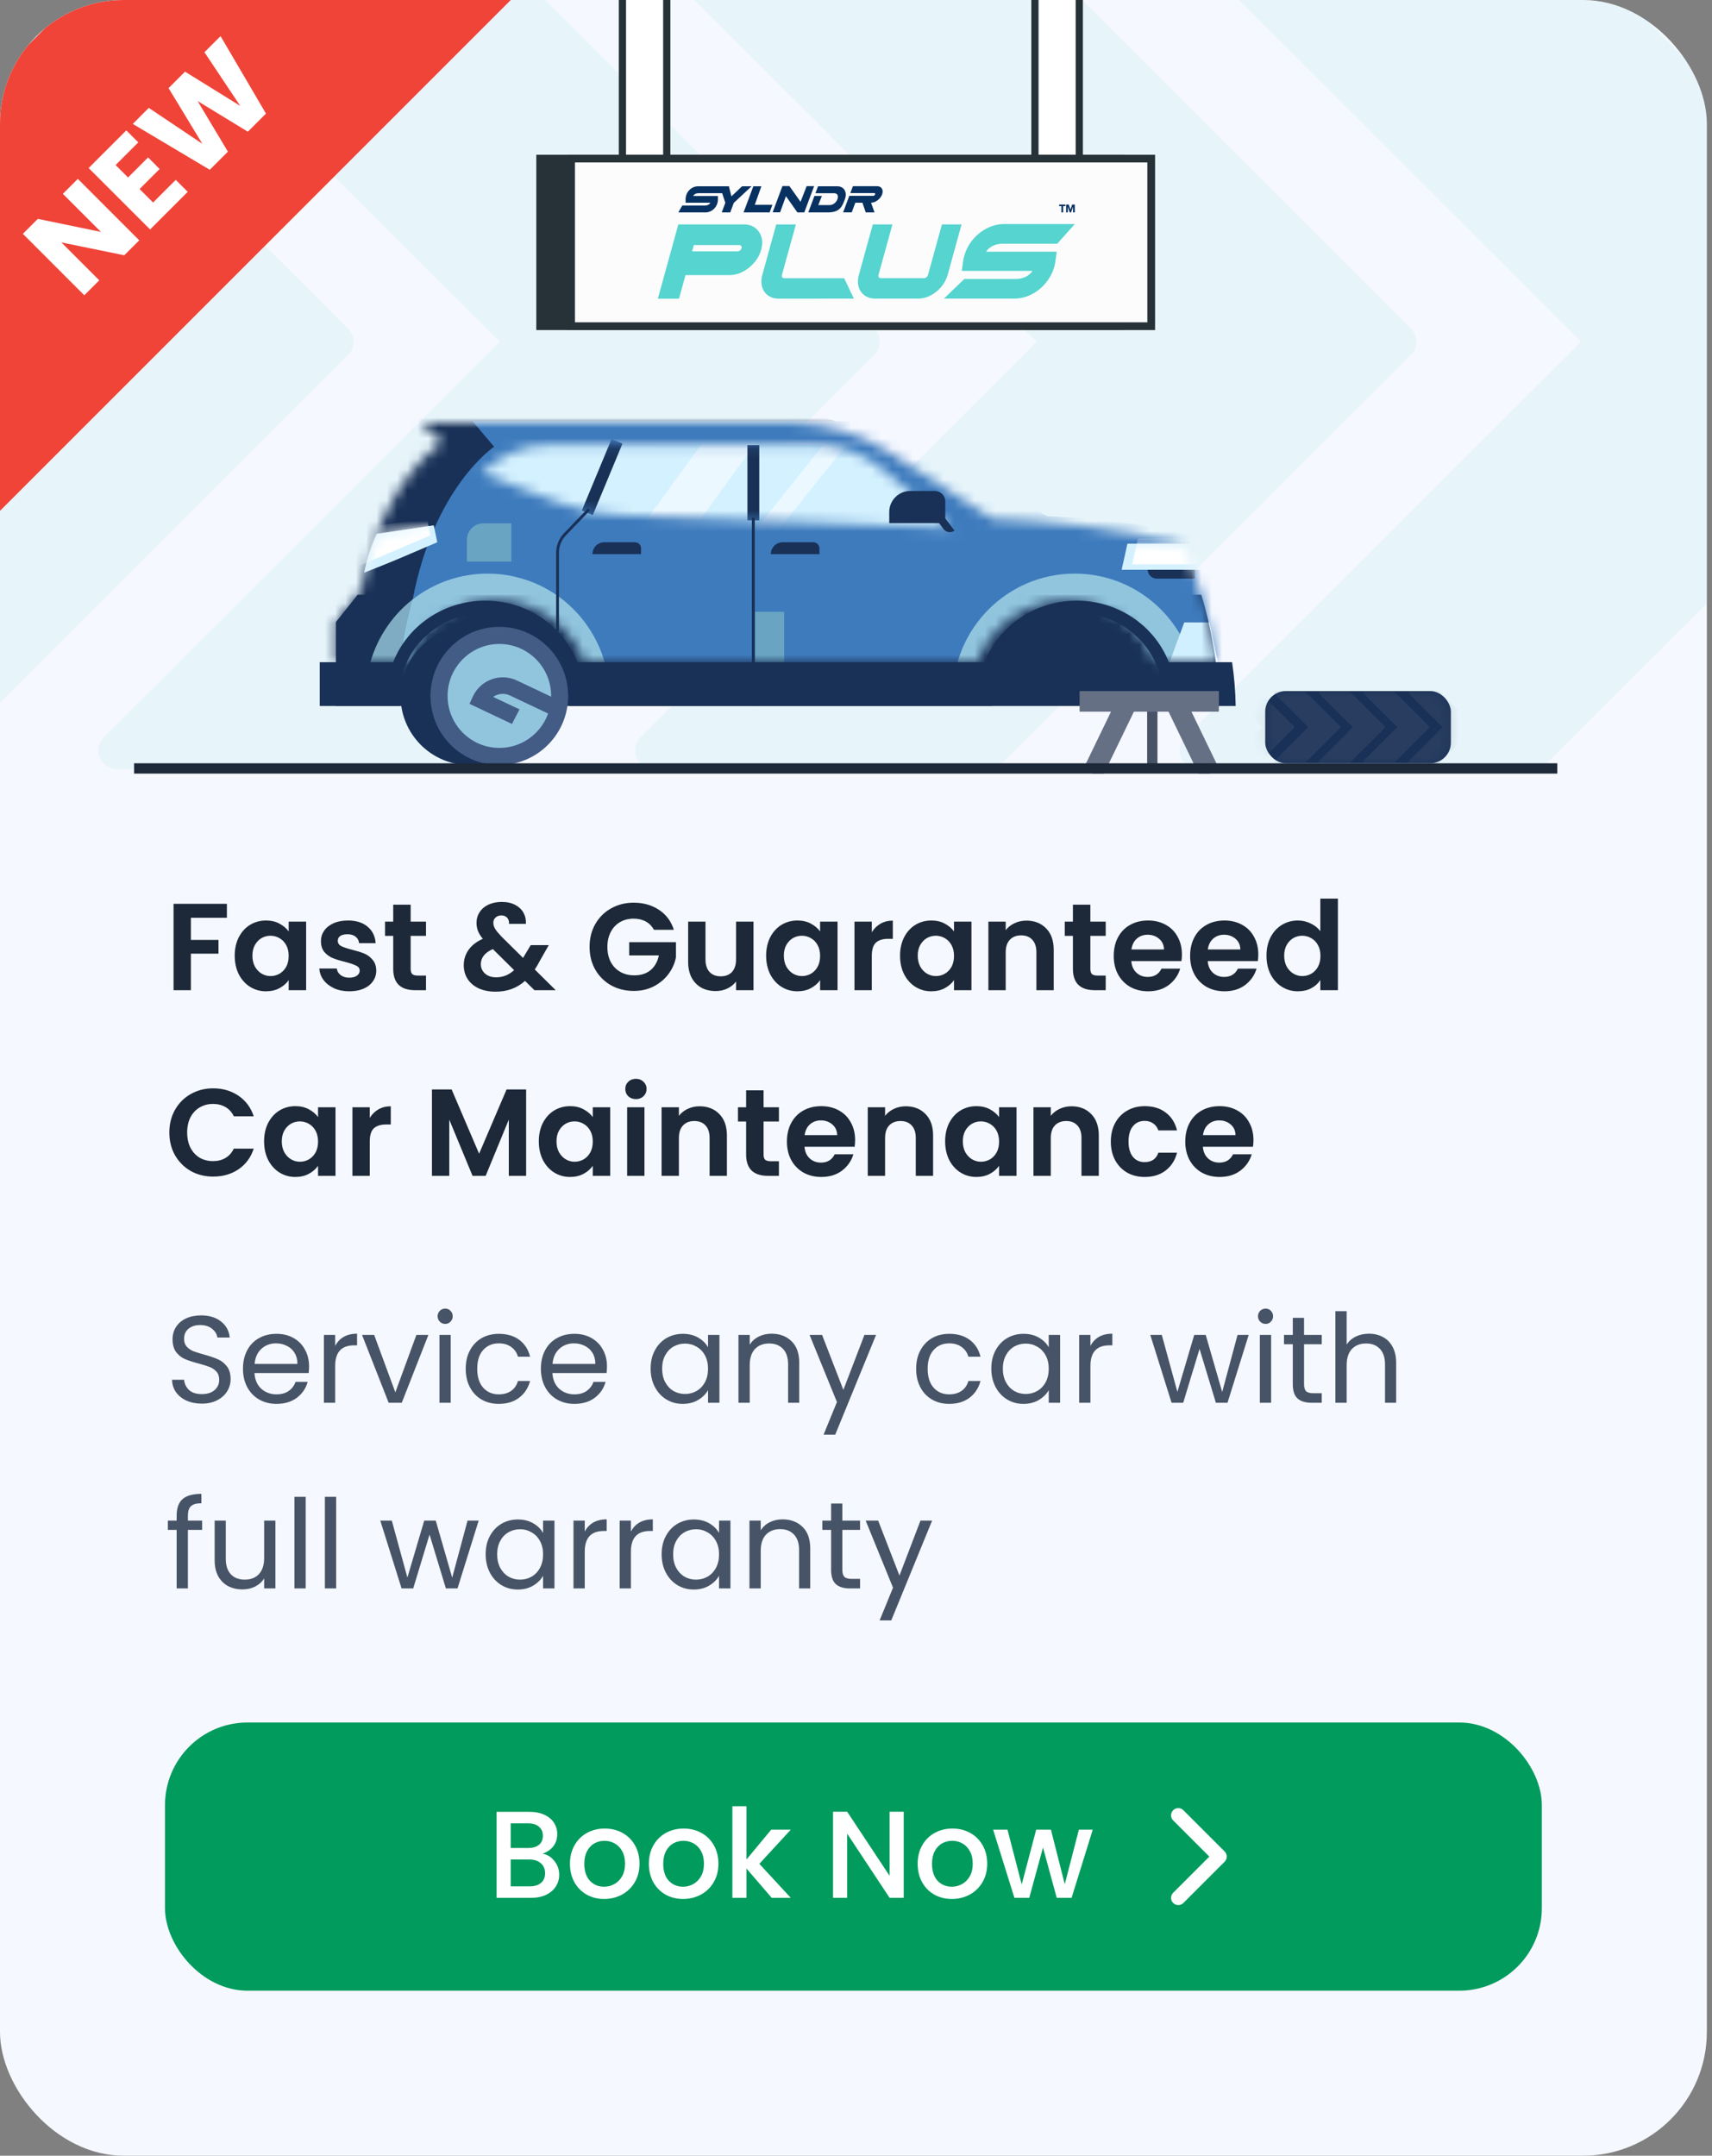
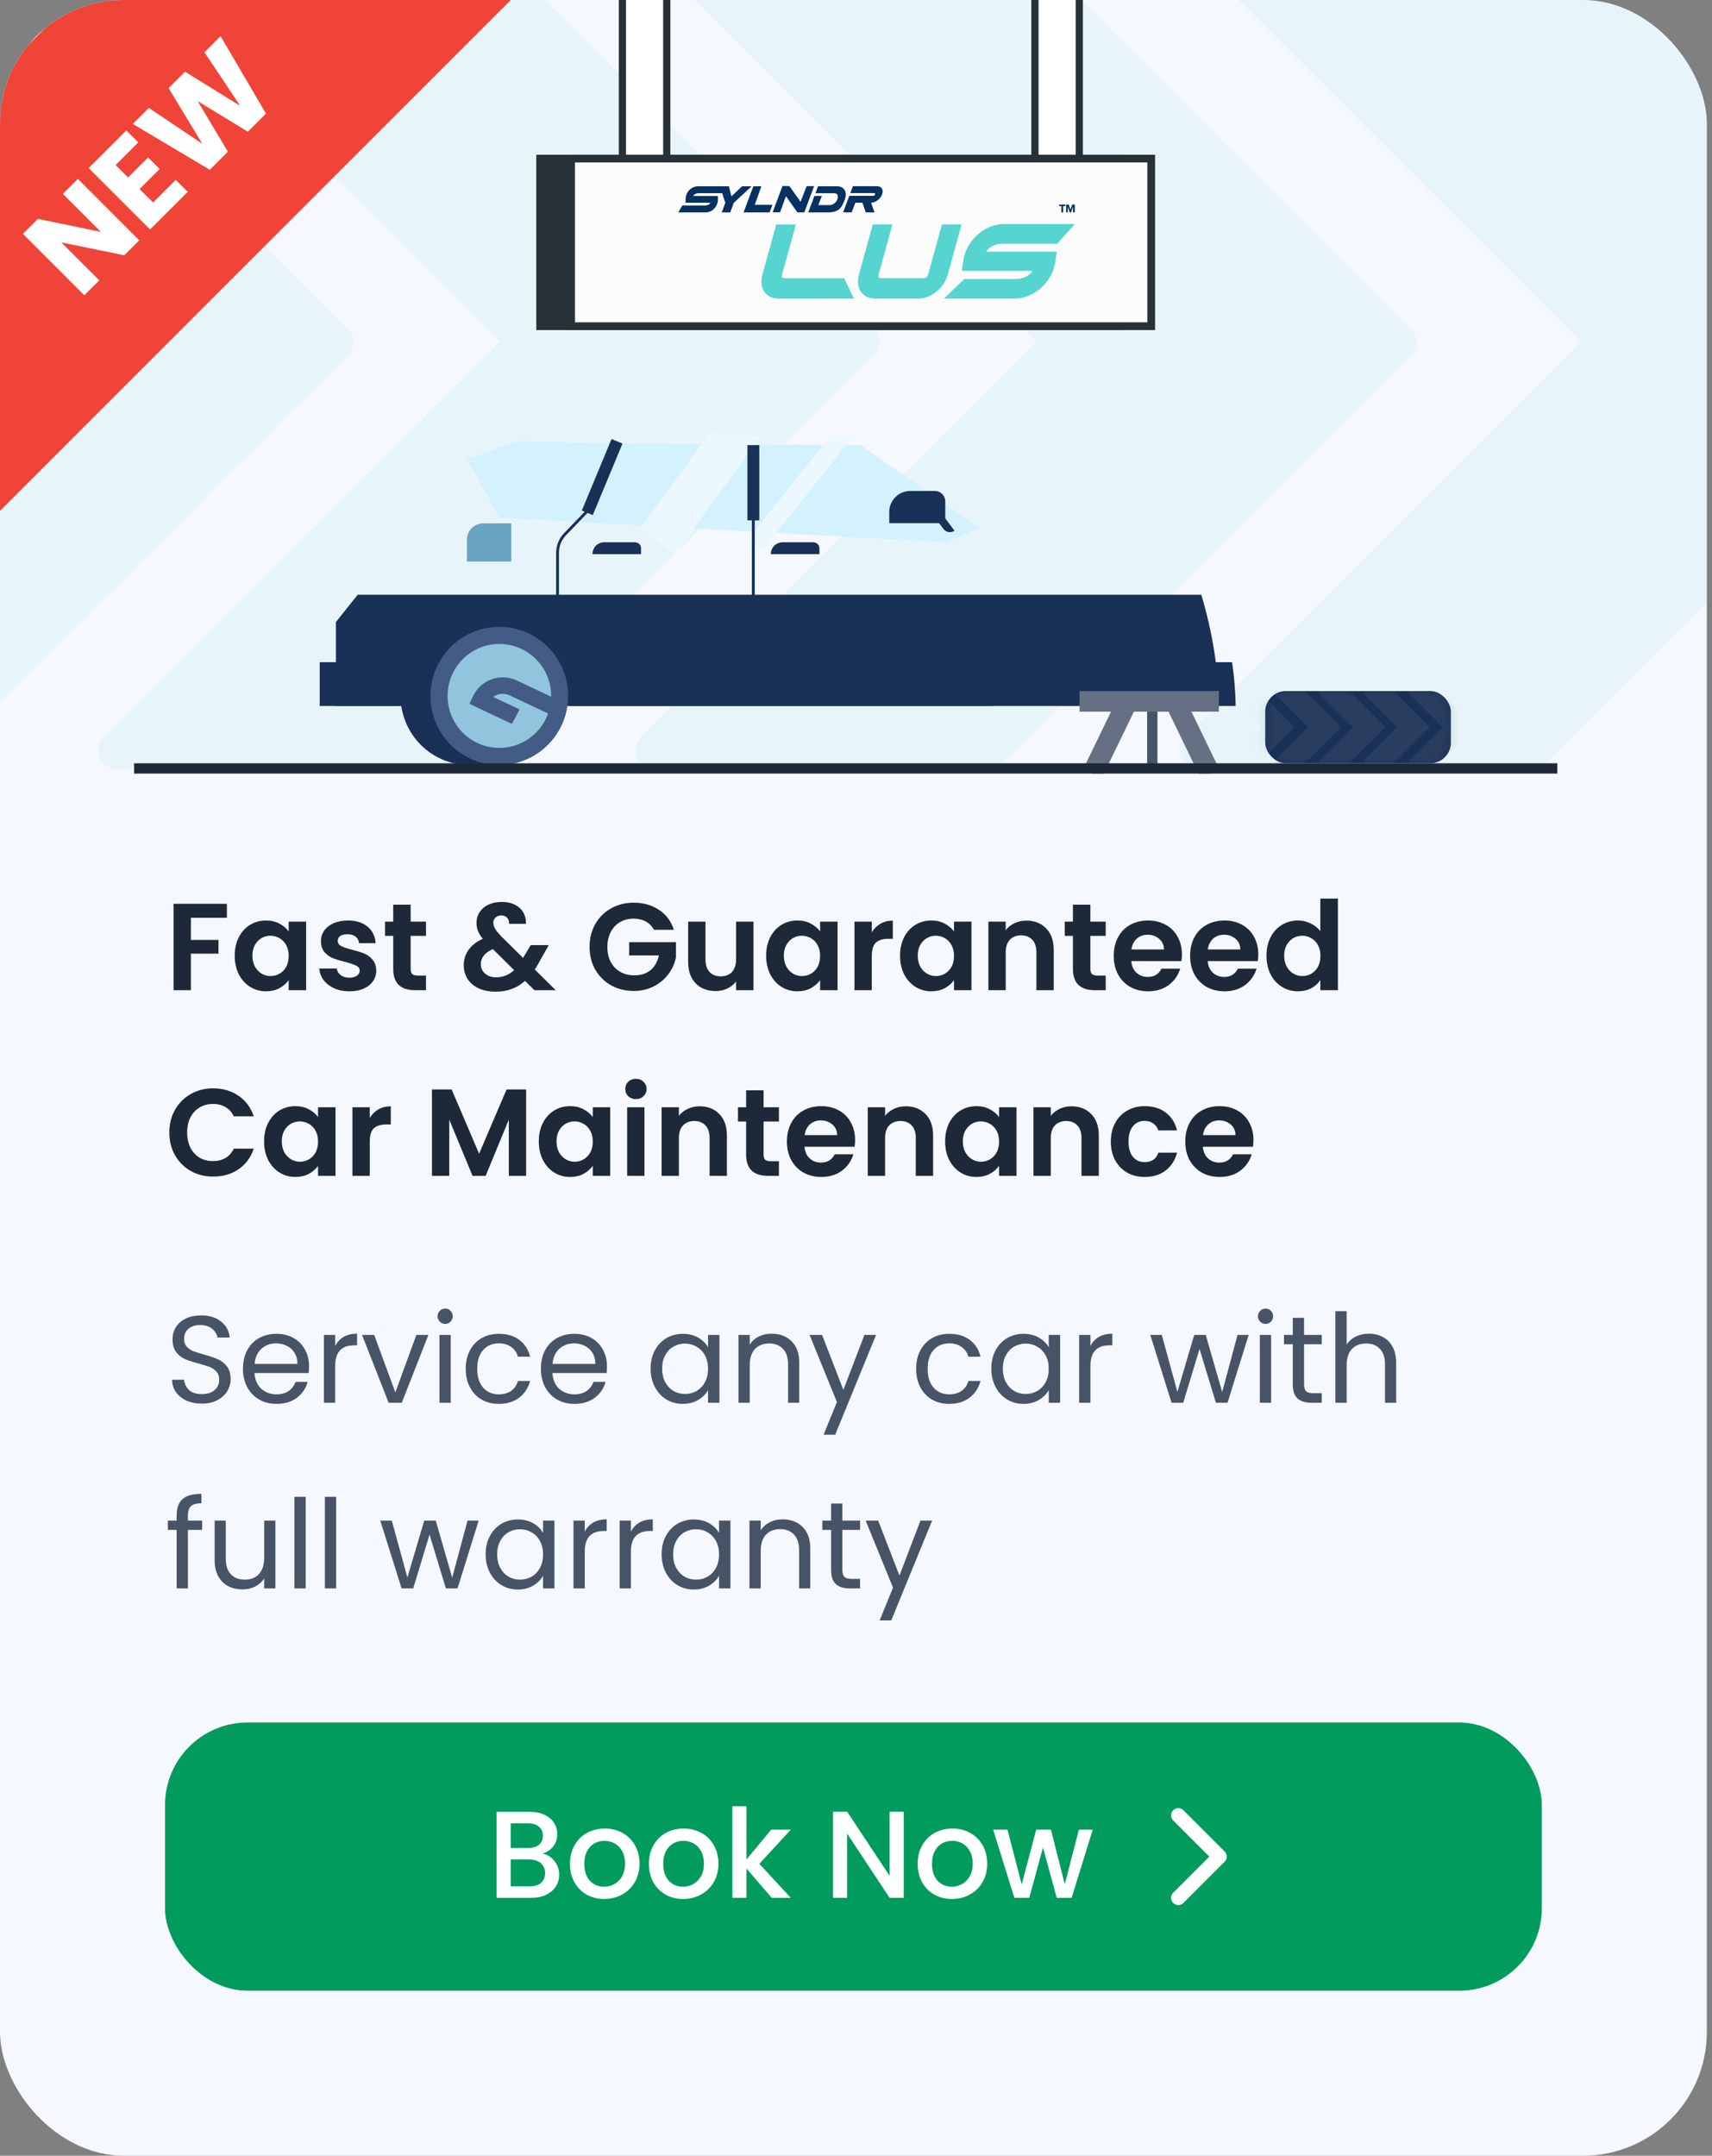
<svg xmlns="http://www.w3.org/2000/svg" width="166" height="209" viewBox="0 0 166 209" fill="none">
  <rect x="0" y="0" width="166" height="209" fill="#808080" stroke="none" />
  <g clip-path="url(#clip0_13018_38375)">
    <rect width="165.5" height="209" rx="12" fill="#F5F8FF" />
    <g opacity="0.09">
      <path d="M9.671 73.46C9.39 72.786 9.548 72.011 10.061 71.496L48.468 33.135L10.064 -5.225C9.548 -5.74 9.393 -6.522 9.671 -7.189C9.949 -7.863 10.609 -8.302 11.338 -8.302L43.804 -8.302C44.283 -8.302 44.742 -8.111 45.081 -7.776L84.761 31.86C85.111 32.213 85.288 32.674 85.288 33.135C85.288 33.597 85.111 34.058 84.761 34.411L45.081 74.047C44.742 74.382 44.283 74.573 43.804 74.573L11.338 74.573C10.609 74.573 9.949 74.133 9.671 73.46Z" fill="#56D4CF" />
      <path d="M61.718 73.461C61.437 72.787 61.595 72.013 62.108 71.497L100.515 33.137L62.111 -5.224C61.595 -5.739 61.44 -6.521 61.718 -7.187C61.996 -7.861 62.656 -8.301 63.385 -8.301L95.85 -8.301C96.33 -8.301 96.788 -8.11 97.127 -7.775L136.808 31.861C137.158 32.214 137.335 32.676 137.335 33.137C137.335 33.598 137.158 34.059 136.808 34.412L97.127 74.049C96.788 74.384 96.33 74.575 95.85 74.575L63.385 74.575C62.656 74.575 61.996 74.135 61.718 73.461Z" fill="#56D4CF" />
      <path d="M114.509 73.462C114.228 72.788 114.386 72.014 114.899 71.498L153.306 33.138L114.902 -5.223C114.386 -5.738 114.231 -6.52 114.509 -7.186C114.787 -7.86 115.447 -8.3 116.176 -8.3L148.642 -8.3C149.121 -8.3 149.579 -8.109 149.919 -7.774L189.599 31.862C189.949 32.215 190.126 32.677 190.126 33.138C190.126 33.599 189.949 34.06 189.599 34.413L149.919 74.049C149.579 74.385 149.121 74.576 148.642 74.576L116.176 74.576C115.447 74.576 114.787 74.136 114.509 73.462Z" fill="#56D4CF" />
      <path d="M-41.335 73.461C-41.616 72.787 -41.457 72.013 -40.945 71.497L-2.538 33.137L-40.942 -5.224C-41.457 -5.739 -41.612 -6.521 -41.335 -7.187C-41.057 -7.861 -40.397 -8.301 -39.668 -8.301L-7.202 -8.301C-6.722 -8.301 -6.264 -8.11 -5.925 -7.775L33.755 31.861C34.105 32.214 34.282 32.676 34.282 33.137C34.282 33.598 34.105 34.059 33.755 34.412L-5.925 74.049C-6.264 74.384 -6.722 74.575 -7.202 74.575L-39.668 74.575C-40.397 74.575 -41.057 74.135 -41.335 73.461Z" fill="#56D4CF" />
    </g>
    <g clip-path="url(#clip1_13018_38375)">
      <path d="M83.421 43.152L94.99 51.187L91.649 52.573L48.416 50.19L45.274 44.521L50.244 42.753L60.109 43.002L83.421 43.152Z" fill="#D4F1FF" />
      <path d="M73.836 53.445L72.472 52.341L80.609 42.148L82.635 42.422L73.836 53.445Z" fill="#EBF8FF" />
      <path d="M65.45 53.744L62.06 51.262L68.816 41.957L73.736 42.331L65.45 53.744Z" fill="#EBF8FF" />
      <path d="M72.472 43.154H73.621V50.45H72.472V43.154Z" fill="#193157" />
      <path d="M59.297 42.564L60.357 43.008L57.477 49.941L56.416 49.497L59.297 42.564Z" fill="#193157" />
      <path d="M34.677 57.67L32.569 60.309V68.444H118.232C118.125 64.792 117.538 61.164 116.479 57.662H34.677V57.67Z" fill="#193157" />
      <mask id="mask0_13018_38375" style="mask-type:luminance" maskUnits="userSpaceOnUse" x="32" y="41" width="86" height="24">
-         <path d="M117.653 62.59C117.165 59.734 116.255 56.19 114.593 52.812C114.593 52.812 108.846 50.836 96.218 50.288L86.262 43.855C83.384 41.996 80.026 41 76.603 41H40.813L42.897 42.892C42.897 42.892 37.042 46.379 34.966 57.319L32.584 60.299V64.192H39.448C41.251 59.41 46.568 57.012 51.331 58.821C53.804 59.759 55.747 61.718 56.682 64.192H94.754C96.574 59.41 101.899 57.02 106.663 58.838C108.895 59.693 110.715 61.386 111.724 63.561C111.897 63.943 112.278 64.192 112.699 64.192H117.893C117.826 63.694 117.744 63.154 117.644 62.59H117.653ZM60.006 49.931C58.005 49.857 56.037 49.45 54.16 48.736L46.709 45.897C48.396 44.146 50.719 43.15 53.142 43.15H79.092C81.49 43.15 83.806 43.996 85.633 45.549L92.257 51.185L59.998 49.931H60.006Z" fill="white" />
-       </mask>
+         </mask>
      <g mask="url(#mask0_13018_38375)">
        <path d="M117.629 63.763C117.117 60.567 116.166 56.616 114.429 52.848C114.429 52.848 108.417 50.632 95.211 50.026L84.808 42.837C81.839 40.771 78.316 39.667 74.711 39.65H37.275L39.45 41.758C39.45 41.758 33.33 45.651 31.155 57.87L28.666 61.206V65.548H35.844C37.225 61.646 40.74 58.874 44.866 58.874C48.993 58.874 52.499 61.646 53.888 65.548H93.698C95.079 61.646 98.593 58.874 102.72 58.874C106.846 58.874 110.352 61.646 111.742 65.548H117.902C117.836 64.983 117.745 64.385 117.646 63.763H117.629Z" fill="#193157" />
        <path d="M51.285 71.89C55.221 71.89 59.703 64.196 61.688 64.611L98.346 70.936C99.661 67.441 104.846 75.451 108.782 75.451C112.719 75.451 115.712 68.72 117.027 72.206L123.18 66.512C123.114 66.014 122.766 63.573 122.667 63.017C122.179 60.162 121.269 56.618 119.607 53.239C119.607 53.239 114.174 50.591 101.547 50.044L91.284 44.283C88.406 42.424 85.049 40.847 81.626 40.847H45.827L47.911 43.312C47.911 43.312 42.097 47.18 40.013 58.128L37.599 60.718V64.603L43.346 70.82C44.661 67.334 47.357 71.882 51.293 71.882L51.285 71.89Z" fill="#3E7BBD" />
        <path d="M112.19 56.101H115.861V55.196H111.272C111.272 55.694 111.677 56.101 112.173 56.101H112.19Z" fill="#193157" />
        <path d="M116.713 52.708H109.32L108.758 55.24H116.713" fill="#D4F1FF" />
        <mask id="mask1_13018_38375" style="mask-type:luminance" maskUnits="userSpaceOnUse" x="108" y="52" width="9" height="4">
          <path d="M116.713 52.708H109.32L108.758 55.24H116.713" fill="white" />
        </mask>
        <g mask="url(#mask1_13018_38375)">
          <path d="M117.73 52.2H110.338L109.775 54.732H117.73" fill="white" />
        </g>
        <path d="M73.215 59.313H76.035V64.194H73.215V59.313Z" fill="#69A4C2" />
        <path d="M104.21 79.335C97.684 79.335 92.393 74.025 92.393 67.474C92.393 60.923 97.684 55.612 104.21 55.612C110.737 55.612 116.027 60.923 116.027 67.474C116.027 74.025 110.737 79.335 104.21 79.335Z" fill="#91C5DE" />
        <path d="M117.269 60.343H114.829L113.167 64.85H118.236L117.269 60.343Z" fill="#D1F0FF" />
        <path d="M36.535 51.752L42.059 50.93L42.398 52.574L35.287 55.612C35.427 54.898 35.609 54.201 35.841 53.512C36.039 52.914 36.271 52.325 36.535 51.744V51.752Z" fill="#D4F1FF" />
        <mask id="mask2_13018_38375" style="mask-type:luminance" maskUnits="userSpaceOnUse" x="35" y="50" width="8" height="6">
          <path d="M36.535 51.752L42.059 50.93L42.398 52.574L35.287 55.612C35.427 54.898 35.609 54.201 35.841 53.512C36.039 52.914 36.271 52.325 36.535 51.744V51.752Z" fill="white" />
        </mask>
        <g mask="url(#mask2_13018_38375)">
          <path d="M35.879 51.08L41.403 50.258L41.742 51.902L34.63 54.94C34.771 54.226 34.961 53.529 35.184 52.84C35.383 52.242 35.614 51.653 35.879 51.08Z" fill="white" />
        </g>
        <path d="M39.351 53.927L34.108 55.994L34.439 56.84L38.855 55.105C39.318 54.923 39.55 54.4 39.368 53.935L39.351 53.927Z" fill="#193157" />
        <path d="M47.276 55.612C44.621 55.612 42.049 56.509 39.965 58.152C39.684 59.181 38.923 62.178 38.841 64.195L36.269 65.116L35.773 64.784C34.301 71.159 38.254 77.534 44.604 79.011C50.955 80.489 57.306 76.521 58.778 70.146C60.25 63.772 56.297 57.397 49.947 55.919C49.07 55.712 48.177 55.612 47.276 55.612Z" fill="#91C5DE" />
        <path d="M38.838 64.194C38.921 62.177 39.682 59.18 39.963 58.151C37.854 59.819 36.374 62.16 35.762 64.783L36.258 65.115L38.83 64.194H38.838Z" fill="#7FACC2" />
      </g>
      <path d="M52.193 67.474C52.193 63.772 49.208 60.767 45.52 60.767C41.832 60.767 38.838 63.763 38.838 67.465C38.838 71.167 41.823 74.172 45.512 74.172C47.166 74.172 47.562 74.164 49.109 74.122C50.994 74.073 52.185 69.516 52.185 67.474H52.193Z" fill="#193157" />
      <path d="M48.414 74.171C44.729 74.171 41.741 71.172 41.741 67.473C41.741 63.773 44.729 60.774 48.414 60.774C52.1 60.774 55.088 63.773 55.088 67.473C55.088 71.172 52.1 74.171 48.414 74.171Z" fill="#435C85" />
      <path d="M48.42 72.511C45.648 72.511 43.4 70.255 43.4 67.472C43.4 64.69 45.648 62.434 48.42 62.434C51.192 62.434 53.44 64.69 53.44 67.472C53.44 70.255 51.192 72.511 48.42 72.511Z" fill="#91C5DE" />
      <path d="M53.667 69.424L49.434 67.424C48.904 67.174 48.292 67.233 47.813 67.565L50.376 68.776L49.64 70.188L45.522 68.237L45.861 67.507C46.614 65.904 48.516 65.224 50.112 65.971L53.924 67.772" fill="#435C85" />
      <path d="M61.579 52.573H58.594C57.957 52.573 57.445 53.087 57.445 53.727H62.158V53.154C62.158 52.838 61.902 52.581 61.588 52.581L61.579 52.573Z" fill="#193157" />
      <path d="M78.874 52.573H75.889C75.252 52.573 74.74 53.087 74.74 53.727H79.453V53.154C79.453 52.838 79.197 52.581 78.882 52.581L78.874 52.573Z" fill="#193157" />
      <path d="M90.639 47.602H88.249C87.133 47.602 86.223 48.515 86.223 49.635V50.715H91.656V48.614C91.656 48.05 91.201 47.602 90.647 47.602H90.639Z" fill="#193157" />
      <path d="M45.272 54.442H49.58V50.74H46.859C45.983 50.74 45.272 51.454 45.272 52.334V54.442Z" fill="#69A4C2" />
      <path d="M72.902 50.192H73.184V68.444H72.902V50.192Z" fill="#193157" />
      <path d="M53.916 61.197H54.197V53.594C54.197 52.979 54.42 52.398 54.834 51.942L57.207 49.477L57.009 49.286L54.635 51.751C54.18 52.257 53.924 52.913 53.924 53.594V61.197H53.916Z" fill="#193157" />
      <path d="M92.55 51.445L91.351 49.859L90.748 50.316L91.492 51.295C91.748 51.627 92.219 51.694 92.559 51.445H92.55Z" fill="#193157" />
      <path d="M38.782 68.443C38.74 68.12 38.724 67.796 38.724 67.472C38.724 63.048 42.428 59.454 47.002 59.454C51.575 59.454 55.279 63.04 55.279 67.472C55.279 67.796 55.263 68.12 55.221 68.443H96.238C96.197 68.12 96.18 67.796 96.18 67.472C96.18 63.048 99.885 59.454 104.458 59.454C109.031 59.454 112.736 63.04 112.736 67.472C112.736 67.796 112.711 68.12 112.678 68.443H119.814C119.79 67.024 119.674 65.605 119.467 64.202H113.331C111.967 60.707 108.477 58.234 104.4 58.234C100.323 58.234 96.825 60.715 95.461 64.202H55.982C54.618 60.707 51.128 58.234 47.051 58.234C42.974 58.234 39.485 60.715 38.12 64.202H31V68.443H38.79H38.782Z" fill="#193157" />
      <path d="M111.73 68V74.5" stroke="#475467" />
      <path d="M118.183 68H104.68" stroke="#667085" stroke-width="2" />
      <path d="M109.32 68L105.932 75" stroke="#667085" stroke-width="2" />
      <path d="M117.32 75L113.932 68" stroke="#667085" stroke-width="2" />
      <path d="M13 74H151V75H13V74Z" fill="#1D2939" />
      <rect x="122.68" y="67" width="18" height="7" rx="2" fill="#193157" />
      <mask id="mask3_13018_38375" style="mask-type:alpha" maskUnits="userSpaceOnUse" x="122" y="67" width="19" height="7">
        <rect x="122.68" y="67" width="18" height="7" rx="2" fill="#193157" />
      </mask>
      <g mask="url(#mask3_13018_38375)">
        <path d="M119.101 73.905C119.078 73.849 119.091 73.783 119.134 73.74L122.378 70.5L119.135 67.26C119.091 67.216 119.078 67.15 119.101 67.094C119.125 67.037 119.181 67 119.242 67L121.984 67C122.025 67 122.064 67.016 122.092 67.044L125.444 70.392C125.473 70.422 125.488 70.461 125.488 70.5C125.488 70.539 125.473 70.578 125.444 70.607L122.092 73.955C122.064 73.983 122.025 73.999 121.984 73.999L119.242 73.999C119.181 73.999 119.125 73.962 119.101 73.905Z" fill="#667085" fill-opacity="0.2" />
        <path d="M123.56 73.906C123.537 73.849 123.55 73.784 123.593 73.74L126.837 70.5L123.594 67.26C123.55 67.217 123.537 67.151 123.56 67.094C123.584 67.037 123.64 67 123.701 67L126.443 67C126.484 67 126.523 67.016 126.551 67.045L129.903 70.392C129.932 70.422 129.947 70.461 129.947 70.5C129.947 70.539 129.932 70.578 129.903 70.608L126.551 73.956C126.523 73.984 126.484 74 126.443 74L123.701 74C123.64 74 123.584 73.963 123.56 73.906Z" fill="#667085" fill-opacity="0.2" />
        <path d="M132.199 73.905C132.175 73.849 132.189 73.783 132.232 73.74L135.476 70.5L132.232 67.26C132.189 67.216 132.176 67.15 132.199 67.094C132.223 67.037 132.278 67 132.34 67L135.082 67C135.123 67 135.161 67.016 135.19 67.044L138.541 70.392C138.571 70.422 138.586 70.461 138.586 70.5C138.586 70.539 138.571 70.578 138.541 70.607L135.19 73.955C135.161 73.983 135.123 73.999 135.082 73.999L132.34 73.999C132.278 73.999 132.223 73.962 132.199 73.905Z" fill="#667085" fill-opacity="0.2" />
        <path d="M136.596 73.906C136.572 73.849 136.585 73.784 136.629 73.74L139.872 70.5L136.629 67.26C136.585 67.217 136.572 67.151 136.596 67.094C136.619 67.037 136.675 67 136.736 67L139.478 67C139.519 67 139.558 67.016 139.586 67.045L142.938 70.392C142.967 70.422 142.982 70.461 142.982 70.5C142.982 70.539 142.967 70.578 142.938 70.608L139.586 73.956C139.558 73.984 139.519 74 139.478 74L136.736 74C136.675 74 136.619 73.963 136.596 73.906Z" fill="#667085" fill-opacity="0.2" />
        <path d="M127.893 73.906C127.869 73.849 127.882 73.784 127.925 73.74L131.169 70.5L127.926 67.26C127.882 67.217 127.869 67.151 127.893 67.094C127.916 67.037 127.972 67 128.033 67L130.775 67C130.816 67 130.855 67.016 130.883 67.045L134.235 70.392C134.264 70.422 134.279 70.461 134.279 70.5C134.279 70.539 134.264 70.578 134.235 70.608L130.883 73.956C130.855 73.984 130.816 74 130.775 74L128.033 74C127.972 74 127.916 73.963 127.893 73.906Z" fill="#667085" fill-opacity="0.2" />
      </g>
      <rect x="100.35" y="-2.65" width="4.3" height="21.3" fill="white" stroke="#263238" stroke-width="0.7" />
      <rect x="60.35" y="-2.65" width="4.3" height="21.3" fill="white" stroke="#263238" stroke-width="0.7" />
      <rect x="52.375" y="15.375" width="56.25" height="16.25" fill="#263238" stroke="#263238" stroke-width="0.75" />
      <rect x="55.375" y="15.375" width="56.25" height="16.25" fill="#FCFCFD" stroke="#263238" stroke-width="0.75" />
      <g clip-path="url(#clip2_13018_38375)">
        <path d="M71.953 18.06L70.921 19.038L70.676 18.06H69.805L70.023 18.728L70.329 19.665L69.981 20.594H70.805L71.153 19.665L72.877 18.06H71.953Z" fill="#063161" />
        <path d="M73.184 19.86L73.825 18.06H73.046L72.098 20.594H74.626L74.891 19.86H73.184Z" fill="#063161" />
        <mask id="mask4_13018_38375" style="mask-type:luminance" maskUnits="userSpaceOnUse" x="62" y="15" width="44" height="17">
          <path d="M62 15H106V32H62V15Z" fill="white" />
        </mask>
        <g mask="url(#mask4_13018_38375)">
          <path d="M81.175 18.06H79.32L79.068 18.733H80.881C81.206 18.733 81.321 18.988 81.194 19.327C81.067 19.666 80.754 19.884 80.429 19.884H79.341L79.693 19.001H78.968L78.502 20.245H78.503L78.373 20.593H80.226C81.436 20.607 81.656 20.027 81.918 19.327C82.179 18.627 81.847 18.06 81.175 18.06Z" fill="#063161" />
        </g>
        <mask id="mask5_13018_38375" style="mask-type:luminance" maskUnits="userSpaceOnUse" x="62" y="15" width="44" height="17">
          <path d="M62 15H106V32H62V15Z" fill="white" />
        </mask>
        <g mask="url(#mask5_13018_38375)">
          <path d="M85.057 18.054H82.7L82.451 18.72H84.77C84.842 18.72 84.876 18.78 84.849 18.854C84.821 18.928 84.741 18.988 84.67 18.988H82.35L81.752 20.587H82.585L82.935 19.654H83.623L83.944 20.594H84.795L84.458 19.654C84.883 19.654 85.362 19.296 85.528 18.854C85.692 18.412 85.483 18.054 85.057 18.054Z" fill="#063161" />
        </g>
        <mask id="mask6_13018_38375" style="mask-type:luminance" maskUnits="userSpaceOnUse" x="62" y="15" width="44" height="17">
          <path d="M62 15H106V32H62V15Z" fill="white" />
        </mask>
        <g mask="url(#mask6_13018_38375)">
          <path d="M78.214 18.047L77.624 19.566L76.539 18.039H75.869L74.916 20.586H75.64L76.206 19.017L77.316 20.594H77.985L78.939 18.047H78.214Z" fill="#063161" />
        </g>
        <mask id="mask7_13018_38375" style="mask-type:luminance" maskUnits="userSpaceOnUse" x="62" y="15" width="44" height="17">
          <path d="M62 15H106V32H62V15Z" fill="white" />
        </mask>
        <g mask="url(#mask7_13018_38375)">
          <path d="M67.746 18.729H70.432V18.06H67.696C67.024 18.06 66.477 18.628 66.477 19.327V19.653H68.879C68.774 19.847 68.574 19.927 68.345 19.927H66.155L65.773 20.594H68.395C69.067 20.594 69.613 20.026 69.613 19.327V19.002H67.211C67.317 18.808 67.517 18.729 67.746 18.729Z" fill="#063161" />
        </g>
        <mask id="mask8_13018_38375" style="mask-type:luminance" maskUnits="userSpaceOnUse" x="62" y="15" width="44" height="17">
          <path d="M62 15H106V32H62V15Z" fill="white" />
        </mask>
        <g mask="url(#mask8_13018_38375)">
          <path d="M102.703 19.83V19.988H102.911V20.594H103.088V19.988H103.295V19.83H102.703Z" fill="#063161" />
        </g>
        <mask id="mask9_13018_38375" style="mask-type:luminance" maskUnits="userSpaceOnUse" x="62" y="15" width="44" height="17">
          <path d="M62 15H106V32H62V15Z" fill="white" />
        </mask>
        <g mask="url(#mask9_13018_38375)">
          <path d="M103.959 19.83L103.798 20.32H103.794L103.627 19.83H103.375V20.594H103.541L103.537 20.054H103.541L103.727 20.594H103.85L104.042 20.054H104.044L104.041 20.594H104.215V19.83H103.959Z" fill="#063161" />
        </g>
        <mask id="mask10_13018_38375" style="mask-type:luminance" maskUnits="userSpaceOnUse" x="62" y="15" width="44" height="17">
          <path d="M62 15H106V32H62V15Z" fill="white" />
        </mask>
        <g mask="url(#mask10_13018_38375)">
          <path d="M89.048 28.95C90.052 28.95 91.124 28.244 91.654 27.235C91.752 27.049 91.83 26.855 91.884 26.659L93.236 21.759H91.332L89.979 26.659C89.932 26.831 89.759 26.971 89.594 26.971H85.394C85.229 26.971 85.133 26.831 85.18 26.659L86.533 21.759H84.629L83.276 26.659C83.148 27.123 83.159 27.572 83.307 27.957C83.548 28.579 84.124 28.95 84.848 28.95H89.048Z" fill="#56D4CF" />
        </g>
        <mask id="mask11_13018_38375" style="mask-type:luminance" maskUnits="userSpaceOnUse" x="62" y="15" width="44" height="17">
          <path d="M62 15H106V32H62V15Z" fill="white" />
        </mask>
        <g mask="url(#mask11_13018_38375)">
-           <path d="M71.899 24.064C71.874 24.152 71.83 24.216 71.753 24.278C71.675 24.339 71.605 24.367 71.522 24.367H67.107L67.275 23.76H71.689C71.772 23.76 71.828 23.788 71.87 23.849C71.914 23.91 71.922 23.977 71.899 24.064ZM73.602 22.496C73.285 22.02 72.805 21.771 72.166 21.756H65.773L63.785 28.961H65.838L66.469 26.67H70.769C71.418 26.663 72.044 26.42 72.629 25.947C73.223 25.467 73.619 24.883 73.804 24.209C73.986 23.549 73.918 22.972 73.602 22.496Z" fill="#56D4CF" />
-         </g>
+           </g>
        <mask id="mask12_13018_38375" style="mask-type:luminance" maskUnits="userSpaceOnUse" x="62" y="15" width="44" height="17">
          <path d="M62 15H106V32H62V15Z" fill="white" />
        </mask>
        <g mask="url(#mask12_13018_38375)">
          <path d="M97.24 23.628H102.514L104.216 21.72H97.357C95.439 21.72 93.659 23.342 93.386 25.335L93.26 26.265H100.114C99.737 26.817 99.135 27.046 98.481 27.046H93.502L91.527 28.95H98.364C100.281 28.95 102.063 27.329 102.335 25.335L102.461 24.406H95.607C95.983 23.854 96.586 23.628 97.24 23.628Z" fill="#56D4CF" />
        </g>
        <mask id="mask13_13018_38375" style="mask-type:luminance" maskUnits="userSpaceOnUse" x="62" y="15" width="44" height="17">
          <path d="M62 15H106V32H62V15Z" fill="white" />
        </mask>
        <g mask="url(#mask13_13018_38375)">
          <path d="M82.793 28.95H75.367C74.698 28.913 74.171 28.549 73.944 27.961C73.795 27.576 73.785 27.127 73.913 26.663L75.265 21.763H77.17L75.817 26.663C75.77 26.834 75.865 26.975 76.031 26.975H81.852L81.936 27.149L82.117 27.53L82.793 28.95Z" fill="#56D4CF" />
        </g>
        <mask id="mask14_13018_38375" style="mask-type:luminance" maskUnits="userSpaceOnUse" x="62" y="15" width="44" height="17">
          <path d="M62 15H106V32H62V15Z" fill="white" />
        </mask>
        <g mask="url(#mask14_13018_38375)">
          <path d="M75.365 28.95H79.791C79.754 28.953 79.718 28.954 79.683 28.954H75.483C75.443 28.954 75.404 28.953 75.365 28.95Z" fill="#56D4CF" />
        </g>
      </g>
    </g>
    <path d="M22 87.624V88.98H18.508V91.128H21.184V92.46H18.508V96H16.828V87.624H22ZM22.759 92.652C22.759 91.98 22.891 91.384 23.155 90.864C23.427 90.344 23.791 89.944 24.247 89.664C24.711 89.384 25.227 89.244 25.795 89.244C26.291 89.244 26.723 89.344 27.091 89.544C27.467 89.744 27.767 89.996 27.991 90.3V89.352H29.683V96H27.991V95.028C27.775 95.34 27.475 95.6 27.091 95.808C26.715 96.008 26.279 96.108 25.783 96.108C25.223 96.108 24.711 95.964 24.247 95.676C23.791 95.388 23.427 94.984 23.155 94.464C22.891 93.936 22.759 93.332 22.759 92.652ZM27.991 92.676C27.991 92.268 27.911 91.92 27.751 91.632C27.591 91.336 27.375 91.112 27.103 90.96C26.831 90.8 26.539 90.72 26.227 90.72C25.915 90.72 25.627 90.796 25.363 90.948C25.099 91.1 24.883 91.324 24.715 91.62C24.555 91.908 24.475 92.252 24.475 92.652C24.475 93.052 24.555 93.404 24.715 93.708C24.883 94.004 25.099 94.232 25.363 94.392C25.635 94.552 25.923 94.632 26.227 94.632C26.539 94.632 26.831 94.556 27.103 94.404C27.375 94.244 27.591 94.02 27.751 93.732C27.911 93.436 27.991 93.084 27.991 92.676ZM33.868 96.108C33.324 96.108 32.836 96.012 32.404 95.82C31.972 95.62 31.628 95.352 31.372 95.016C31.124 94.68 30.988 94.308 30.964 93.9H32.656C32.688 94.156 32.812 94.368 33.028 94.536C33.252 94.704 33.528 94.788 33.856 94.788C34.176 94.788 34.424 94.724 34.6 94.596C34.784 94.468 34.876 94.304 34.876 94.104C34.876 93.888 34.764 93.728 34.54 93.624C34.324 93.512 33.976 93.392 33.496 93.264C33 93.144 32.592 93.02 32.272 92.892C31.96 92.764 31.688 92.568 31.456 92.304C31.232 92.04 31.12 91.684 31.12 91.236C31.12 90.868 31.224 90.532 31.432 90.228C31.648 89.924 31.952 89.684 32.344 89.508C32.744 89.332 33.212 89.244 33.748 89.244C34.54 89.244 35.172 89.444 35.644 89.844C36.116 90.236 36.376 90.768 36.424 91.44H34.816C34.792 91.176 34.68 90.968 34.48 90.816C34.288 90.656 34.028 90.576 33.7 90.576C33.396 90.576 33.16 90.632 32.992 90.744C32.832 90.856 32.752 91.012 32.752 91.212C32.752 91.436 32.864 91.608 33.088 91.728C33.312 91.84 33.66 91.956 34.132 92.076C34.612 92.196 35.008 92.32 35.32 92.448C35.632 92.576 35.9 92.776 36.124 93.048C36.356 93.312 36.476 93.664 36.484 94.104C36.484 94.488 36.376 94.832 36.16 95.136C35.952 95.44 35.648 95.68 35.248 95.856C34.856 96.024 34.396 96.108 33.868 96.108ZM39.819 90.732V93.948C39.819 94.172 39.871 94.336 39.975 94.44C40.087 94.536 40.271 94.584 40.527 94.584H41.307V96H40.251C38.835 96 38.127 95.312 38.127 93.936V90.732H37.335V89.352H38.127V87.708H39.819V89.352H41.307V90.732H39.819ZM51.819 96L50.907 95.1C50.131 95.796 49.183 96.144 48.063 96.144C47.447 96.144 46.903 96.04 46.431 95.832C45.967 95.616 45.607 95.316 45.351 94.932C45.095 94.54 44.967 94.088 44.967 93.576C44.967 93.024 45.123 92.528 45.435 92.088C45.747 91.648 46.207 91.292 46.815 91.02C46.599 90.756 46.443 90.504 46.347 90.264C46.251 90.016 46.203 89.752 46.203 89.472C46.203 89.088 46.303 88.744 46.503 88.44C46.703 88.128 46.987 87.884 47.355 87.708C47.731 87.532 48.167 87.444 48.663 87.444C49.167 87.444 49.599 87.54 49.959 87.732C50.319 87.924 50.587 88.18 50.763 88.5C50.939 88.82 51.015 89.176 50.991 89.568H49.359C49.367 89.304 49.303 89.104 49.167 88.968C49.031 88.824 48.847 88.752 48.615 88.752C48.391 88.752 48.203 88.82 48.051 88.956C47.907 89.084 47.835 89.252 47.835 89.46C47.835 89.66 47.895 89.86 48.015 90.06C48.135 90.252 48.331 90.492 48.603 90.78L50.715 92.868C50.731 92.852 50.743 92.836 50.751 92.82C50.759 92.804 50.767 92.788 50.775 92.772L51.459 91.632H53.211L52.371 93.108C52.211 93.42 52.039 93.716 51.855 93.996L53.883 96H51.819ZM48.111 94.752C48.767 94.752 49.347 94.52 49.851 94.056L47.787 92.016C47.011 92.36 46.623 92.848 46.623 93.48C46.623 93.84 46.759 94.144 47.031 94.392C47.303 94.632 47.663 94.752 48.111 94.752ZM63.406 90.144C63.214 89.792 62.95 89.524 62.614 89.34C62.278 89.156 61.886 89.064 61.438 89.064C60.942 89.064 60.502 89.176 60.118 89.4C59.734 89.624 59.434 89.944 59.218 90.36C59.002 90.776 58.894 91.256 58.894 91.8C58.894 92.36 59.002 92.848 59.218 93.264C59.442 93.68 59.75 94 60.142 94.224C60.534 94.448 60.99 94.56 61.51 94.56C62.15 94.56 62.674 94.392 63.082 94.056C63.49 93.712 63.758 93.236 63.886 92.628H61.006V91.344H65.542V92.808C65.43 93.392 65.19 93.932 64.822 94.428C64.454 94.924 63.978 95.324 63.394 95.628C62.818 95.924 62.17 96.072 61.45 96.072C60.642 96.072 59.91 95.892 59.254 95.532C58.606 95.164 58.094 94.656 57.718 94.008C57.35 93.36 57.166 92.624 57.166 91.8C57.166 90.976 57.35 90.24 57.718 89.592C58.094 88.936 58.606 88.428 59.254 88.068C59.91 87.7 60.638 87.516 61.438 87.516C62.382 87.516 63.202 87.748 63.898 88.212C64.594 88.668 65.074 89.312 65.338 90.144H63.406ZM73.061 89.352V96H71.369V95.16C71.153 95.448 70.869 95.676 70.517 95.844C70.173 96.004 69.797 96.084 69.389 96.084C68.869 96.084 68.409 95.976 68.009 95.76C67.609 95.536 67.293 95.212 67.061 94.788C66.837 94.356 66.725 93.844 66.725 93.252V89.352H68.405V93.012C68.405 93.54 68.537 93.948 68.801 94.236C69.065 94.516 69.425 94.656 69.881 94.656C70.345 94.656 70.709 94.516 70.973 94.236C71.237 93.948 71.369 93.54 71.369 93.012V89.352H73.061ZM74.287 92.652C74.287 91.98 74.419 91.384 74.683 90.864C74.955 90.344 75.319 89.944 75.775 89.664C76.239 89.384 76.755 89.244 77.323 89.244C77.819 89.244 78.251 89.344 78.619 89.544C78.995 89.744 79.295 89.996 79.519 90.3V89.352H81.211V96H79.519V95.028C79.303 95.34 79.003 95.6 78.619 95.808C78.243 96.008 77.807 96.108 77.311 96.108C76.751 96.108 76.239 95.964 75.775 95.676C75.319 95.388 74.955 94.984 74.683 94.464C74.419 93.936 74.287 93.332 74.287 92.652ZM79.519 92.676C79.519 92.268 79.439 91.92 79.279 91.632C79.119 91.336 78.903 91.112 78.631 90.96C78.359 90.8 78.067 90.72 77.755 90.72C77.443 90.72 77.155 90.796 76.891 90.948C76.627 91.1 76.411 91.324 76.243 91.62C76.083 91.908 76.003 92.252 76.003 92.652C76.003 93.052 76.083 93.404 76.243 93.708C76.411 94.004 76.627 94.232 76.891 94.392C77.163 94.552 77.451 94.632 77.755 94.632C78.067 94.632 78.359 94.556 78.631 94.404C78.903 94.244 79.119 94.02 79.279 93.732C79.439 93.436 79.519 93.084 79.519 92.676ZM84.531 90.384C84.747 90.032 85.027 89.756 85.371 89.556C85.723 89.356 86.123 89.256 86.571 89.256V91.02H86.127C85.599 91.02 85.199 91.144 84.927 91.392C84.663 91.64 84.531 92.072 84.531 92.688V96H82.851V89.352H84.531V90.384ZM87.271 92.652C87.271 91.98 87.403 91.384 87.667 90.864C87.939 90.344 88.303 89.944 88.759 89.664C89.223 89.384 89.739 89.244 90.307 89.244C90.803 89.244 91.235 89.344 91.603 89.544C91.979 89.744 92.279 89.996 92.503 90.3V89.352H94.195V96H92.503V95.028C92.287 95.34 91.987 95.6 91.603 95.808C91.227 96.008 90.791 96.108 90.295 96.108C89.735 96.108 89.223 95.964 88.759 95.676C88.303 95.388 87.939 94.984 87.667 94.464C87.403 93.936 87.271 93.332 87.271 92.652ZM92.503 92.676C92.503 92.268 92.423 91.92 92.263 91.632C92.103 91.336 91.887 91.112 91.615 90.96C91.343 90.8 91.051 90.72 90.739 90.72C90.427 90.72 90.139 90.796 89.875 90.948C89.611 91.1 89.395 91.324 89.227 91.62C89.067 91.908 88.987 92.252 88.987 92.652C88.987 93.052 89.067 93.404 89.227 93.708C89.395 94.004 89.611 94.232 89.875 94.392C90.147 94.552 90.435 94.632 90.739 94.632C91.051 94.632 91.343 94.556 91.615 94.404C91.887 94.244 92.103 94.02 92.263 93.732C92.423 93.436 92.503 93.084 92.503 92.676ZM99.52 89.256C100.312 89.256 100.952 89.508 101.44 90.012C101.928 90.508 102.172 91.204 102.172 92.1V96H100.492V92.328C100.492 91.8 100.36 91.396 100.096 91.116C99.832 90.828 99.472 90.684 99.016 90.684C98.552 90.684 98.184 90.828 97.912 91.116C97.648 91.396 97.516 91.8 97.516 92.328V96H95.836V89.352H97.516V90.18C97.74 89.892 98.024 89.668 98.368 89.508C98.72 89.34 99.104 89.256 99.52 89.256ZM105.725 90.732V93.948C105.725 94.172 105.777 94.336 105.881 94.44C105.993 94.536 106.177 94.584 106.433 94.584H107.213V96H106.157C104.741 96 104.033 95.312 104.033 93.936V90.732H103.241V89.352H104.033V87.708H105.725V89.352H107.213V90.732H105.725ZM114.602 92.532C114.602 92.772 114.586 92.988 114.554 93.18H109.694C109.734 93.66 109.902 94.036 110.198 94.308C110.494 94.58 110.858 94.716 111.29 94.716C111.914 94.716 112.358 94.448 112.622 93.912H114.434C114.242 94.552 113.874 95.08 113.33 95.496C112.786 95.904 112.118 96.108 111.326 96.108C110.686 96.108 110.11 95.968 109.598 95.688C109.094 95.4 108.698 94.996 108.41 94.476C108.13 93.956 107.99 93.356 107.99 92.676C107.99 91.988 108.13 91.384 108.41 90.864C108.69 90.344 109.082 89.944 109.586 89.664C110.09 89.384 110.67 89.244 111.326 89.244C111.958 89.244 112.522 89.38 113.018 89.652C113.522 89.924 113.91 90.312 114.182 90.816C114.462 91.312 114.602 91.884 114.602 92.532ZM112.862 92.052C112.854 91.62 112.698 91.276 112.394 91.02C112.09 90.756 111.718 90.624 111.278 90.624C110.862 90.624 110.51 90.752 110.222 91.008C109.942 91.256 109.77 91.604 109.706 92.052H112.862ZM122.008 92.532C122.008 92.772 121.992 92.988 121.96 93.18H117.1C117.14 93.66 117.308 94.036 117.604 94.308C117.9 94.58 118.264 94.716 118.696 94.716C119.32 94.716 119.764 94.448 120.028 93.912H121.84C121.648 94.552 121.28 95.08 120.736 95.496C120.192 95.904 119.524 96.108 118.732 96.108C118.092 96.108 117.516 95.968 117.004 95.688C116.5 95.4 116.104 94.996 115.816 94.476C115.536 93.956 115.396 93.356 115.396 92.676C115.396 91.988 115.536 91.384 115.816 90.864C116.096 90.344 116.488 89.944 116.992 89.664C117.496 89.384 118.076 89.244 118.732 89.244C119.364 89.244 119.928 89.38 120.424 89.652C120.928 89.924 121.316 90.312 121.588 90.816C121.868 91.312 122.008 91.884 122.008 92.532ZM120.268 92.052C120.26 91.62 120.104 91.276 119.8 91.02C119.496 90.756 119.124 90.624 118.684 90.624C118.268 90.624 117.916 90.752 117.628 91.008C117.348 91.256 117.176 91.604 117.112 92.052H120.268ZM122.802 92.652C122.802 91.98 122.934 91.384 123.198 90.864C123.47 90.344 123.838 89.944 124.302 89.664C124.766 89.384 125.282 89.244 125.85 89.244C126.282 89.244 126.694 89.34 127.086 89.532C127.478 89.716 127.79 89.964 128.022 90.276V87.12H129.726V96H128.022V95.016C127.814 95.344 127.522 95.608 127.146 95.808C126.77 96.008 126.334 96.108 125.838 96.108C125.278 96.108 124.766 95.964 124.302 95.676C123.838 95.388 123.47 94.984 123.198 94.464C122.934 93.936 122.802 93.332 122.802 92.652ZM128.034 92.676C128.034 92.268 127.954 91.92 127.794 91.632C127.634 91.336 127.418 91.112 127.146 90.96C126.874 90.8 126.582 90.72 126.27 90.72C125.958 90.72 125.67 90.796 125.406 90.948C125.142 91.1 124.926 91.324 124.758 91.62C124.598 91.908 124.518 92.252 124.518 92.652C124.518 93.052 124.598 93.404 124.758 93.708C124.926 94.004 125.142 94.232 125.406 94.392C125.678 94.552 125.966 94.632 126.27 94.632C126.582 94.632 126.874 94.556 127.146 94.404C127.418 94.244 127.634 94.02 127.794 93.732C127.954 93.436 128.034 93.084 128.034 92.676ZM16.42 109.8C16.42 108.976 16.604 108.24 16.972 107.592C17.348 106.936 17.856 106.428 18.496 106.068C19.144 105.7 19.868 105.516 20.668 105.516C21.604 105.516 22.424 105.756 23.128 106.236C23.832 106.716 24.324 107.38 24.604 108.228H22.672C22.48 107.828 22.208 107.528 21.856 107.328C21.512 107.128 21.112 107.028 20.656 107.028C20.168 107.028 19.732 107.144 19.348 107.376C18.972 107.6 18.676 107.92 18.46 108.336C18.252 108.752 18.148 109.24 18.148 109.8C18.148 110.352 18.252 110.84 18.46 111.264C18.676 111.68 18.972 112.004 19.348 112.236C19.732 112.46 20.168 112.572 20.656 112.572C21.112 112.572 21.512 112.472 21.856 112.272C22.208 112.064 22.48 111.76 22.672 111.36H24.604C24.324 112.216 23.832 112.884 23.128 113.364C22.432 113.836 21.612 114.072 20.668 114.072C19.868 114.072 19.144 113.892 18.496 113.532C17.856 113.164 17.348 112.656 16.972 112.008C16.604 111.36 16.42 110.624 16.42 109.8ZM25.607 110.652C25.607 109.98 25.739 109.384 26.003 108.864C26.275 108.344 26.639 107.944 27.095 107.664C27.559 107.384 28.075 107.244 28.643 107.244C29.139 107.244 29.571 107.344 29.939 107.544C30.315 107.744 30.615 107.996 30.839 108.3V107.352H32.531V114H30.839V113.028C30.623 113.34 30.323 113.6 29.939 113.808C29.563 114.008 29.127 114.108 28.631 114.108C28.071 114.108 27.559 113.964 27.095 113.676C26.639 113.388 26.275 112.984 26.003 112.464C25.739 111.936 25.607 111.332 25.607 110.652ZM30.839 110.676C30.839 110.268 30.759 109.92 30.599 109.632C30.439 109.336 30.223 109.112 29.951 108.96C29.679 108.8 29.387 108.72 29.075 108.72C28.763 108.72 28.475 108.796 28.211 108.948C27.947 109.1 27.731 109.324 27.563 109.62C27.403 109.908 27.323 110.252 27.323 110.652C27.323 111.052 27.403 111.404 27.563 111.708C27.731 112.004 27.947 112.232 28.211 112.392C28.483 112.552 28.771 112.632 29.075 112.632C29.387 112.632 29.679 112.556 29.951 112.404C30.223 112.244 30.439 112.02 30.599 111.732C30.759 111.436 30.839 111.084 30.839 110.676ZM35.852 108.384C36.068 108.032 36.348 107.756 36.692 107.556C37.044 107.356 37.444 107.256 37.892 107.256V109.02H37.448C36.92 109.02 36.52 109.144 36.248 109.392C35.984 109.64 35.852 110.072 35.852 110.688V114H34.172V107.352H35.852V108.384ZM51.015 105.624V114H49.335V108.552L47.091 114H45.819L43.563 108.552V114H41.883V105.624H43.791L46.455 111.852L49.119 105.624H51.015ZM52.244 110.652C52.244 109.98 52.376 109.384 52.64 108.864C52.912 108.344 53.276 107.944 53.732 107.664C54.196 107.384 54.712 107.244 55.28 107.244C55.776 107.244 56.208 107.344 56.576 107.544C56.952 107.744 57.252 107.996 57.476 108.3V107.352H59.168V114H57.476V113.028C57.26 113.34 56.96 113.6 56.576 113.808C56.2 114.008 55.764 114.108 55.268 114.108C54.708 114.108 54.196 113.964 53.732 113.676C53.276 113.388 52.912 112.984 52.64 112.464C52.376 111.936 52.244 111.332 52.244 110.652ZM57.476 110.676C57.476 110.268 57.396 109.92 57.236 109.632C57.076 109.336 56.86 109.112 56.588 108.96C56.316 108.8 56.024 108.72 55.712 108.72C55.4 108.72 55.112 108.796 54.848 108.948C54.584 109.1 54.368 109.324 54.2 109.62C54.04 109.908 53.96 110.252 53.96 110.652C53.96 111.052 54.04 111.404 54.2 111.708C54.368 112.004 54.584 112.232 54.848 112.392C55.12 112.552 55.408 112.632 55.712 112.632C56.024 112.632 56.316 112.556 56.588 112.404C56.86 112.244 57.076 112.02 57.236 111.732C57.396 111.436 57.476 111.084 57.476 110.676ZM61.66 106.56C61.364 106.56 61.117 106.468 60.916 106.284C60.724 106.092 60.629 105.856 60.629 105.576C60.629 105.296 60.724 105.064 60.916 104.88C61.117 104.688 61.364 104.592 61.66 104.592C61.956 104.592 62.2 104.688 62.392 104.88C62.593 105.064 62.693 105.296 62.693 105.576C62.693 105.856 62.593 106.092 62.392 106.284C62.2 106.468 61.956 106.56 61.66 106.56ZM62.489 107.352V114H60.809V107.352H62.489ZM67.832 107.256C68.624 107.256 69.264 107.508 69.752 108.012C70.24 108.508 70.484 109.204 70.484 110.1V114H68.804V110.328C68.804 109.8 68.672 109.396 68.408 109.116C68.144 108.828 67.784 108.684 67.328 108.684C66.864 108.684 66.496 108.828 66.224 109.116C65.96 109.396 65.828 109.8 65.828 110.328V114H64.148V107.352H65.828V108.18C66.052 107.892 66.336 107.668 66.68 107.508C67.032 107.34 67.416 107.256 67.832 107.256ZM74.038 108.732V111.948C74.038 112.172 74.09 112.336 74.194 112.44C74.306 112.536 74.49 112.584 74.746 112.584H75.526V114H74.47C73.054 114 72.346 113.312 72.346 111.936V108.732H71.554V107.352H72.346V105.708H74.038V107.352H75.526V108.732H74.038ZM82.914 110.532C82.914 110.772 82.898 110.988 82.866 111.18H78.006C78.046 111.66 78.214 112.036 78.51 112.308C78.806 112.58 79.17 112.716 79.602 112.716C80.226 112.716 80.67 112.448 80.934 111.912H82.746C82.554 112.552 82.186 113.08 81.642 113.496C81.098 113.904 80.43 114.108 79.638 114.108C78.998 114.108 78.422 113.968 77.91 113.688C77.406 113.4 77.01 112.996 76.722 112.476C76.442 111.956 76.302 111.356 76.302 110.676C76.302 109.988 76.442 109.384 76.722 108.864C77.002 108.344 77.394 107.944 77.898 107.664C78.402 107.384 78.982 107.244 79.638 107.244C80.27 107.244 80.834 107.38 81.33 107.652C81.834 107.924 82.222 108.312 82.494 108.816C82.774 109.312 82.914 109.884 82.914 110.532ZM81.174 110.052C81.166 109.62 81.01 109.276 80.706 109.02C80.402 108.756 80.03 108.624 79.59 108.624C79.174 108.624 78.822 108.752 78.534 109.008C78.254 109.256 78.082 109.604 78.018 110.052H81.174ZM87.825 107.256C88.617 107.256 89.257 107.508 89.745 108.012C90.233 108.508 90.477 109.204 90.477 110.1V114H88.796V110.328C88.796 109.8 88.665 109.396 88.4 109.116C88.136 108.828 87.776 108.684 87.32 108.684C86.856 108.684 86.489 108.828 86.216 109.116C85.953 109.396 85.82 109.8 85.82 110.328V114H84.141V107.352H85.82V108.18C86.044 107.892 86.329 107.668 86.672 107.508C87.025 107.34 87.409 107.256 87.825 107.256ZM91.642 110.652C91.642 109.98 91.774 109.384 92.038 108.864C92.31 108.344 92.674 107.944 93.13 107.664C93.594 107.384 94.11 107.244 94.678 107.244C95.174 107.244 95.606 107.344 95.974 107.544C96.35 107.744 96.65 107.996 96.874 108.3V107.352H98.566V114H96.874V113.028C96.658 113.34 96.358 113.6 95.974 113.808C95.598 114.008 95.162 114.108 94.666 114.108C94.106 114.108 93.594 113.964 93.13 113.676C92.674 113.388 92.31 112.984 92.038 112.464C91.774 111.936 91.642 111.332 91.642 110.652ZM96.874 110.676C96.874 110.268 96.794 109.92 96.634 109.632C96.474 109.336 96.258 109.112 95.986 108.96C95.714 108.8 95.422 108.72 95.11 108.72C94.798 108.72 94.51 108.796 94.246 108.948C93.982 109.1 93.766 109.324 93.598 109.62C93.438 109.908 93.358 110.252 93.358 110.652C93.358 111.052 93.438 111.404 93.598 111.708C93.766 112.004 93.982 112.232 94.246 112.392C94.518 112.552 94.806 112.632 95.11 112.632C95.422 112.632 95.714 112.556 95.986 112.404C96.258 112.244 96.474 112.02 96.634 111.732C96.794 111.436 96.874 111.084 96.874 110.676ZM103.891 107.256C104.683 107.256 105.323 107.508 105.811 108.012C106.299 108.508 106.543 109.204 106.543 110.1V114H104.863V110.328C104.863 109.8 104.731 109.396 104.467 109.116C104.203 108.828 103.843 108.684 103.387 108.684C102.923 108.684 102.555 108.828 102.283 109.116C102.019 109.396 101.887 109.8 101.887 110.328V114H100.207V107.352H101.887V108.18C102.111 107.892 102.395 107.668 102.739 107.508C103.091 107.34 103.475 107.256 103.891 107.256ZM107.708 110.676C107.708 109.988 107.849 109.388 108.129 108.876C108.409 108.356 108.797 107.956 109.293 107.676C109.789 107.388 110.357 107.244 110.997 107.244C111.821 107.244 112.501 107.452 113.037 107.868C113.581 108.276 113.945 108.852 114.129 109.596H112.317C112.221 109.308 112.057 109.084 111.825 108.924C111.601 108.756 111.321 108.672 110.985 108.672C110.505 108.672 110.125 108.848 109.845 109.2C109.565 109.544 109.425 110.036 109.425 110.676C109.425 111.308 109.565 111.8 109.845 112.152C110.125 112.496 110.505 112.668 110.985 112.668C111.665 112.668 112.109 112.364 112.317 111.756H114.129C113.945 112.476 113.581 113.048 113.037 113.472C112.493 113.896 111.813 114.108 110.997 114.108C110.357 114.108 109.789 113.968 109.293 113.688C108.797 113.4 108.409 113 108.129 112.488C107.849 111.968 107.708 111.364 107.708 110.676ZM121.539 110.532C121.539 110.772 121.523 110.988 121.491 111.18H116.631C116.671 111.66 116.839 112.036 117.135 112.308C117.431 112.58 117.795 112.716 118.227 112.716C118.851 112.716 119.295 112.448 119.559 111.912H121.371C121.179 112.552 120.811 113.08 120.267 113.496C119.723 113.904 119.055 114.108 118.263 114.108C117.623 114.108 117.047 113.968 116.535 113.688C116.031 113.4 115.635 112.996 115.347 112.476C115.067 111.956 114.927 111.356 114.927 110.676C114.927 109.988 115.067 109.384 115.347 108.864C115.627 108.344 116.019 107.944 116.523 107.664C117.027 107.384 117.607 107.244 118.263 107.244C118.895 107.244 119.459 107.38 119.955 107.652C120.459 107.924 120.847 108.312 121.119 108.816C121.399 109.312 121.539 109.884 121.539 110.532ZM119.799 110.052C119.791 109.62 119.635 109.276 119.331 109.02C119.027 108.756 118.655 108.624 118.215 108.624C117.799 108.624 117.447 108.752 117.159 109.008C116.879 109.256 116.707 109.604 116.643 110.052H119.799Z" fill="#1D2939" />
    <path d="M19.576 136.084C19.024 136.084 18.528 135.988 18.088 135.796C17.656 135.596 17.316 135.324 17.068 134.98C16.82 134.628 16.692 134.224 16.684 133.768H17.848C17.888 134.16 18.048 134.492 18.328 134.764C18.616 135.028 19.032 135.16 19.576 135.16C20.096 135.16 20.504 135.032 20.8 134.776C21.104 134.512 21.256 134.176 21.256 133.768C21.256 133.448 21.168 133.188 20.992 132.988C20.816 132.788 20.596 132.636 20.332 132.532C20.068 132.428 19.712 132.316 19.264 132.196C18.712 132.052 18.268 131.908 17.932 131.764C17.604 131.62 17.32 131.396 17.08 131.092C16.848 130.78 16.732 130.364 16.732 129.844C16.732 129.388 16.848 128.984 17.08 128.632C17.312 128.28 17.636 128.008 18.052 127.816C18.476 127.624 18.96 127.528 19.504 127.528C20.288 127.528 20.928 127.724 21.424 128.116C21.928 128.508 22.212 129.028 22.276 129.676H21.076C21.036 129.356 20.868 129.076 20.572 128.836C20.276 128.588 19.884 128.464 19.396 128.464C18.94 128.464 18.568 128.584 18.28 128.824C17.992 129.056 17.848 129.384 17.848 129.808C17.848 130.112 17.932 130.36 18.1 130.552C18.276 130.744 18.488 130.892 18.736 130.996C18.992 131.092 19.348 131.204 19.804 131.332C20.356 131.484 20.8 131.636 21.136 131.788C21.472 131.932 21.76 132.16 22 132.472C22.24 132.776 22.36 133.192 22.36 133.72C22.36 134.128 22.252 134.512 22.036 134.872C21.82 135.232 21.5 135.524 21.076 135.748C20.652 135.972 20.152 136.084 19.576 136.084ZM29.967 132.46C29.967 132.668 29.955 132.888 29.931 133.12H24.675C24.715 133.768 24.935 134.276 25.335 134.644C25.743 135.004 26.235 135.184 26.811 135.184C27.283 135.184 27.675 135.076 27.987 134.86C28.307 134.636 28.531 134.34 28.659 133.972H29.835C29.659 134.604 29.307 135.12 28.779 135.52C28.251 135.912 27.595 136.108 26.811 136.108C26.187 136.108 25.627 135.968 25.131 135.688C24.643 135.408 24.259 135.012 23.979 134.5C23.699 133.98 23.559 133.38 23.559 132.7C23.559 132.02 23.695 131.424 23.967 130.912C24.239 130.4 24.619 130.008 25.107 129.736C25.603 129.456 26.171 129.316 26.811 129.316C27.435 129.316 27.987 129.452 28.467 129.724C28.947 129.996 29.315 130.372 29.571 130.852C29.835 131.324 29.967 131.86 29.967 132.46ZM28.839 132.232C28.839 131.816 28.747 131.46 28.563 131.164C28.379 130.86 28.127 130.632 27.807 130.48C27.495 130.32 27.147 130.24 26.763 130.24C26.211 130.24 25.739 130.416 25.347 130.768C24.963 131.12 24.743 131.608 24.687 132.232H28.839ZM32.5 130.492C32.692 130.116 32.964 129.824 33.316 129.616C33.676 129.408 34.112 129.304 34.624 129.304V130.432H34.336C33.112 130.432 32.5 131.096 32.5 132.424V136H31.408V129.424H32.5V130.492ZM38.333 134.992L40.373 129.424H41.537L38.957 136H37.685L35.105 129.424H36.281L38.333 134.992ZM43.175 128.356C42.968 128.356 42.791 128.284 42.648 128.14C42.504 127.996 42.431 127.82 42.431 127.612C42.431 127.404 42.504 127.228 42.648 127.084C42.791 126.94 42.968 126.868 43.175 126.868C43.376 126.868 43.544 126.94 43.679 127.084C43.824 127.228 43.895 127.404 43.895 127.612C43.895 127.82 43.824 127.996 43.679 128.14C43.544 128.284 43.376 128.356 43.175 128.356ZM43.703 129.424V136H42.611V129.424H43.703ZM45.157 132.7C45.157 132.02 45.293 131.428 45.565 130.924C45.837 130.412 46.213 130.016 46.693 129.736C47.181 129.456 47.737 129.316 48.361 129.316C49.169 129.316 49.833 129.512 50.353 129.904C50.881 130.296 51.229 130.84 51.397 131.536H50.221C50.109 131.136 49.889 130.82 49.561 130.588C49.241 130.356 48.841 130.24 48.361 130.24C47.737 130.24 47.233 130.456 46.849 130.888C46.465 131.312 46.273 131.916 46.273 132.7C46.273 133.492 46.465 134.104 46.849 134.536C47.233 134.968 47.737 135.184 48.361 135.184C48.841 135.184 49.241 135.072 49.561 134.848C49.881 134.624 50.101 134.304 50.221 133.888H51.397C51.221 134.56 50.869 135.1 50.341 135.508C49.813 135.908 49.153 136.108 48.361 136.108C47.737 136.108 47.181 135.968 46.693 135.688C46.213 135.408 45.837 135.012 45.565 134.5C45.293 133.988 45.157 133.388 45.157 132.7ZM58.854 132.46C58.854 132.668 58.842 132.888 58.818 133.12H53.562C53.602 133.768 53.822 134.276 54.222 134.644C54.63 135.004 55.122 135.184 55.698 135.184C56.17 135.184 56.562 135.076 56.874 134.86C57.194 134.636 57.418 134.34 57.546 133.972H58.722C58.546 134.604 58.194 135.12 57.666 135.52C57.138 135.912 56.482 136.108 55.698 136.108C55.074 136.108 54.514 135.968 54.018 135.688C53.53 135.408 53.146 135.012 52.866 134.5C52.586 133.98 52.446 133.38 52.446 132.7C52.446 132.02 52.582 131.424 52.854 130.912C53.126 130.4 53.506 130.008 53.994 129.736C54.49 129.456 55.058 129.316 55.698 129.316C56.322 129.316 56.874 129.452 57.354 129.724C57.834 129.996 58.202 130.372 58.458 130.852C58.722 131.324 58.854 131.86 58.854 132.46ZM57.726 132.232C57.726 131.816 57.634 131.46 57.45 131.164C57.266 130.86 57.014 130.632 56.694 130.48C56.382 130.32 56.034 130.24 55.65 130.24C55.098 130.24 54.626 130.416 54.234 130.768C53.85 131.12 53.63 131.608 53.574 132.232H57.726ZM63.086 132.688C63.086 132.016 63.222 131.428 63.494 130.924C63.766 130.412 64.138 130.016 64.61 129.736C65.09 129.456 65.622 129.316 66.206 129.316C66.782 129.316 67.282 129.44 67.706 129.688C68.13 129.936 68.446 130.248 68.654 130.624V129.424H69.758V136H68.654V134.776C68.438 135.16 68.114 135.48 67.682 135.736C67.258 135.984 66.762 136.108 66.194 136.108C65.61 136.108 65.082 135.964 64.61 135.676C64.138 135.388 63.766 134.984 63.494 134.464C63.222 133.944 63.086 133.352 63.086 132.688ZM68.654 132.7C68.654 132.204 68.554 131.772 68.354 131.404C68.154 131.036 67.882 130.756 67.538 130.564C67.202 130.364 66.83 130.264 66.422 130.264C66.014 130.264 65.642 130.36 65.306 130.552C64.97 130.744 64.702 131.024 64.502 131.392C64.302 131.76 64.202 132.192 64.202 132.688C64.202 133.192 64.302 133.632 64.502 134.008C64.702 134.376 64.97 134.66 65.306 134.86C65.642 135.052 66.014 135.148 66.422 135.148C66.83 135.148 67.202 135.052 67.538 134.86C67.882 134.66 68.154 134.376 68.354 134.008C68.554 133.632 68.654 133.196 68.654 132.7ZM74.808 129.304C75.608 129.304 76.256 129.548 76.752 130.036C77.248 130.516 77.496 131.212 77.496 132.124V136H76.416V132.28C76.416 131.624 76.252 131.124 75.924 130.78C75.596 130.428 75.148 130.252 74.58 130.252C74.004 130.252 73.544 130.432 73.2 130.792C72.864 131.152 72.696 131.676 72.696 132.364V136H71.604V129.424H72.696V130.36C72.912 130.024 73.204 129.764 73.572 129.58C73.948 129.396 74.36 129.304 74.808 129.304ZM84.944 129.424L80.984 139.096H79.856L81.151 135.928L78.499 129.424H79.712L81.775 134.752L83.816 129.424H84.944ZM88.832 132.7C88.832 132.02 88.968 131.428 89.24 130.924C89.512 130.412 89.888 130.016 90.368 129.736C90.856 129.456 91.412 129.316 92.036 129.316C92.844 129.316 93.508 129.512 94.028 129.904C94.556 130.296 94.904 130.84 95.072 131.536H93.896C93.784 131.136 93.564 130.82 93.236 130.588C92.916 130.356 92.516 130.24 92.036 130.24C91.412 130.24 90.908 130.456 90.524 130.888C90.14 131.312 89.948 131.916 89.948 132.7C89.948 133.492 90.14 134.104 90.524 134.536C90.908 134.968 91.412 135.184 92.036 135.184C92.516 135.184 92.916 135.072 93.236 134.848C93.556 134.624 93.776 134.304 93.896 133.888H95.072C94.896 134.56 94.544 135.1 94.016 135.508C93.488 135.908 92.828 136.108 92.036 136.108C91.412 136.108 90.856 135.968 90.368 135.688C89.888 135.408 89.512 135.012 89.24 134.5C88.968 133.988 88.832 133.388 88.832 132.7ZM96.121 132.688C96.121 132.016 96.257 131.428 96.529 130.924C96.802 130.412 97.174 130.016 97.645 129.736C98.126 129.456 98.657 129.316 99.242 129.316C99.817 129.316 100.317 129.44 100.741 129.688C101.165 129.936 101.481 130.248 101.689 130.624V129.424H102.793V136H101.689V134.776C101.473 135.16 101.149 135.48 100.717 135.736C100.293 135.984 99.797 136.108 99.23 136.108C98.645 136.108 98.118 135.964 97.645 135.676C97.174 135.388 96.802 134.984 96.529 134.464C96.257 133.944 96.121 133.352 96.121 132.688ZM101.689 132.7C101.689 132.204 101.589 131.772 101.389 131.404C101.189 131.036 100.917 130.756 100.573 130.564C100.237 130.364 99.865 130.264 99.457 130.264C99.049 130.264 98.677 130.36 98.341 130.552C98.005 130.744 97.737 131.024 97.537 131.392C97.338 131.76 97.237 132.192 97.237 132.688C97.237 133.192 97.338 133.632 97.537 134.008C97.737 134.376 98.005 134.66 98.341 134.86C98.677 135.052 99.049 135.148 99.457 135.148C99.865 135.148 100.237 135.052 100.573 134.86C100.917 134.66 101.189 134.376 101.389 134.008C101.589 133.632 101.689 133.196 101.689 132.7ZM105.731 130.492C105.923 130.116 106.195 129.824 106.547 129.616C106.907 129.408 107.343 129.304 107.855 129.304V130.432H107.567C106.343 130.432 105.731 131.096 105.731 132.424V136H104.639V129.424H105.731V130.492ZM121.075 129.424L119.023 136H117.895L116.311 130.78L114.727 136H113.599L111.535 129.424H112.651L114.163 134.944L115.795 129.424H116.911L118.507 134.956L119.995 129.424H121.075ZM122.722 128.356C122.514 128.356 122.338 128.284 122.194 128.14C122.05 127.996 121.978 127.82 121.978 127.612C121.978 127.404 122.05 127.228 122.194 127.084C122.338 126.94 122.514 126.868 122.722 126.868C122.922 126.868 123.09 126.94 123.226 127.084C123.37 127.228 123.442 127.404 123.442 127.612C123.442 127.82 123.37 127.996 123.226 128.14C123.09 128.284 122.922 128.356 122.722 128.356ZM123.25 129.424V136H122.158V129.424H123.25ZM126.444 130.324V134.2C126.444 134.52 126.512 134.748 126.648 134.884C126.784 135.012 127.02 135.076 127.355 135.076H128.16V136H127.176C126.568 136 126.112 135.86 125.808 135.58C125.504 135.3 125.352 134.84 125.352 134.2V130.324H124.5V129.424H125.352V127.768H126.444V129.424H128.16V130.324H126.444ZM132.747 129.304C133.243 129.304 133.691 129.412 134.091 129.628C134.491 129.836 134.803 130.152 135.027 130.576C135.259 131 135.375 131.516 135.375 132.124V136H134.295V132.28C134.295 131.624 134.131 131.124 133.803 130.78C133.475 130.428 133.027 130.252 132.459 130.252C131.883 130.252 131.423 130.432 131.079 130.792C130.743 131.152 130.575 131.676 130.575 132.364V136H129.483V127.12H130.575V130.36C130.791 130.024 131.087 129.764 131.463 129.58C131.847 129.396 132.275 129.304 132.747 129.304ZM19.6 148.324H18.22V154H17.128V148.324H16.276V147.424H17.128V146.956C17.128 146.22 17.316 145.684 17.692 145.348C18.076 145.004 18.688 144.832 19.528 144.832V145.744C19.048 145.744 18.708 145.84 18.508 146.032C18.316 146.216 18.22 146.524 18.22 146.956V147.424H19.6V148.324ZM26.705 147.424V154H25.613V153.028C25.405 153.364 25.113 153.628 24.737 153.82C24.369 154.004 23.961 154.096 23.513 154.096C23.001 154.096 22.541 153.992 22.133 153.784C21.725 153.568 21.401 153.248 21.161 152.824C20.929 152.4 20.813 151.884 20.813 151.276V147.424H21.893V151.132C21.893 151.78 22.057 152.28 22.385 152.632C22.713 152.976 23.161 153.148 23.729 153.148C24.313 153.148 24.773 152.968 25.109 152.608C25.445 152.248 25.613 151.724 25.613 151.036V147.424H26.705ZM29.641 145.12V154H28.549V145.12H29.641ZM32.594 145.12V154H31.502V145.12H32.594ZM46.414 147.424L44.362 154H43.234L41.651 148.78L40.066 154H38.938L36.874 147.424H37.99L39.502 152.944L41.135 147.424H42.251L43.846 152.956L45.334 147.424H46.414ZM47.09 150.688C47.09 150.016 47.226 149.428 47.498 148.924C47.77 148.412 48.142 148.016 48.614 147.736C49.094 147.456 49.626 147.316 50.21 147.316C50.786 147.316 51.286 147.44 51.71 147.688C52.134 147.936 52.45 148.248 52.658 148.624V147.424H53.762V154H52.658V152.776C52.442 153.16 52.118 153.48 51.686 153.736C51.262 153.984 50.766 154.108 50.198 154.108C49.614 154.108 49.086 153.964 48.614 153.676C48.142 153.388 47.77 152.984 47.498 152.464C47.226 151.944 47.09 151.352 47.09 150.688ZM52.658 150.7C52.658 150.204 52.558 149.772 52.358 149.404C52.158 149.036 51.886 148.756 51.542 148.564C51.206 148.364 50.834 148.264 50.426 148.264C50.018 148.264 49.646 148.36 49.31 148.552C48.974 148.744 48.706 149.024 48.506 149.392C48.306 149.76 48.206 150.192 48.206 150.688C48.206 151.192 48.306 151.632 48.506 152.008C48.706 152.376 48.974 152.66 49.31 152.86C49.646 153.052 50.018 153.148 50.426 153.148C50.834 153.148 51.206 153.052 51.542 152.86C51.886 152.66 52.158 152.376 52.358 152.008C52.558 151.632 52.658 151.196 52.658 150.7ZM56.7 148.492C56.892 148.116 57.164 147.824 57.516 147.616C57.876 147.408 58.312 147.304 58.824 147.304V148.432H58.536C57.312 148.432 56.7 149.096 56.7 150.424V154H55.608V147.424H56.7V148.492ZM61.176 148.492C61.368 148.116 61.64 147.824 61.992 147.616C62.352 147.408 62.788 147.304 63.3 147.304V148.432H63.012C61.788 148.432 61.176 149.096 61.176 150.424V154H60.084V147.424H61.176V148.492ZM64.153 150.688C64.153 150.016 64.289 149.428 64.561 148.924C64.833 148.412 65.205 148.016 65.677 147.736C66.157 147.456 66.689 147.316 67.273 147.316C67.849 147.316 68.349 147.44 68.773 147.688C69.197 147.936 69.513 148.248 69.721 148.624V147.424H70.825V154H69.721V152.776C69.505 153.16 69.181 153.48 68.749 153.736C68.325 153.984 67.829 154.108 67.261 154.108C66.677 154.108 66.149 153.964 65.677 153.676C65.205 153.388 64.833 152.984 64.561 152.464C64.289 151.944 64.153 151.352 64.153 150.688ZM69.721 150.7C69.721 150.204 69.621 149.772 69.421 149.404C69.221 149.036 68.949 148.756 68.605 148.564C68.269 148.364 67.897 148.264 67.489 148.264C67.081 148.264 66.709 148.36 66.373 148.552C66.037 148.744 65.769 149.024 65.569 149.392C65.369 149.76 65.269 150.192 65.269 150.688C65.269 151.192 65.369 151.632 65.569 152.008C65.769 152.376 66.037 152.66 66.373 152.86C66.709 153.052 67.081 153.148 67.489 153.148C67.897 153.148 68.269 153.052 68.605 152.86C68.949 152.66 69.221 152.376 69.421 152.008C69.621 151.632 69.721 151.196 69.721 150.7ZM75.874 147.304C76.674 147.304 77.322 147.548 77.818 148.036C78.314 148.516 78.562 149.212 78.562 150.124V154H77.482V150.28C77.482 149.624 77.318 149.124 76.99 148.78C76.662 148.428 76.214 148.252 75.646 148.252C75.07 148.252 74.61 148.432 74.266 148.792C73.93 149.152 73.762 149.676 73.762 150.364V154H72.67V147.424H73.762V148.36C73.978 148.024 74.27 147.764 74.638 147.58C75.014 147.396 75.426 147.304 75.874 147.304ZM81.678 148.324V152.2C81.678 152.52 81.746 152.748 81.882 152.884C82.018 153.012 82.254 153.076 82.59 153.076H83.394V154H82.41C81.802 154 81.346 153.86 81.042 153.58C80.738 153.3 80.586 152.84 80.586 152.2V148.324H79.734V147.424H80.586V145.768H81.678V147.424H83.394V148.324H81.678ZM90.381 147.424L86.421 157.096H85.293L86.589 153.928L83.937 147.424H85.149L87.213 152.752L89.253 147.424H90.381Z" fill="#475467" />
    <rect x="16.5" y="167.5" width="132.5" height="25" rx="7.5" fill="#009B5D" />
    <rect x="16.5" y="167.5" width="132.5" height="25" rx="7.5" stroke="#009B5D" />
    <path d="M52.614 179.716C53.062 179.796 53.442 180.032 53.754 180.424C54.066 180.816 54.222 181.26 54.222 181.756C54.222 182.18 54.11 182.564 53.886 182.908C53.67 183.244 53.354 183.512 52.938 183.712C52.522 183.904 52.038 184 51.486 184H48.15V175.66H51.33C51.898 175.66 52.386 175.756 52.794 175.948C53.202 176.14 53.51 176.4 53.718 176.728C53.926 177.048 54.03 177.408 54.03 177.808C54.03 178.288 53.902 178.688 53.646 179.008C53.39 179.328 53.046 179.564 52.614 179.716ZM49.518 179.164H51.21C51.658 179.164 52.006 179.064 52.254 178.864C52.51 178.656 52.638 178.36 52.638 177.976C52.638 177.6 52.51 177.308 52.254 177.1C52.006 176.884 51.658 176.776 51.21 176.776H49.518V179.164ZM51.366 182.884C51.83 182.884 52.194 182.772 52.458 182.548C52.722 182.324 52.854 182.012 52.854 181.612C52.854 181.204 52.714 180.88 52.434 180.64C52.154 180.4 51.782 180.28 51.318 180.28H49.518V182.884H51.366ZM58.577 184.108C57.953 184.108 57.389 183.968 56.885 183.688C56.381 183.4 55.985 183 55.697 182.488C55.409 181.968 55.265 181.368 55.265 180.688C55.265 180.016 55.413 179.42 55.709 178.9C56.005 178.38 56.409 177.98 56.921 177.7C57.433 177.42 58.005 177.28 58.637 177.28C59.269 177.28 59.841 177.42 60.353 177.7C60.865 177.98 61.269 178.38 61.565 178.9C61.861 179.42 62.009 180.016 62.009 180.688C62.009 181.36 61.857 181.956 61.553 182.476C61.249 182.996 60.833 183.4 60.305 183.688C59.785 183.968 59.209 184.108 58.577 184.108ZM58.577 182.92C58.929 182.92 59.257 182.836 59.561 182.668C59.873 182.5 60.125 182.248 60.317 181.912C60.509 181.576 60.605 181.168 60.605 180.688C60.605 180.208 60.513 179.804 60.329 179.476C60.145 179.14 59.901 178.888 59.597 178.72C59.293 178.552 58.965 178.468 58.613 178.468C58.261 178.468 57.933 178.552 57.629 178.72C57.333 178.888 57.097 179.14 56.921 179.476C56.745 179.804 56.657 180.208 56.657 180.688C56.657 181.4 56.837 181.952 57.197 182.344C57.565 182.728 58.025 182.92 58.577 182.92ZM66.229 184.108C65.605 184.108 65.041 183.968 64.537 183.688C64.033 183.4 63.637 183 63.349 182.488C63.061 181.968 62.917 181.368 62.917 180.688C62.917 180.016 63.065 179.42 63.361 178.9C63.657 178.38 64.061 177.98 64.573 177.7C65.085 177.42 65.657 177.28 66.289 177.28C66.921 177.28 67.493 177.42 68.005 177.7C68.517 177.98 68.921 178.38 69.217 178.9C69.513 179.42 69.661 180.016 69.661 180.688C69.661 181.36 69.509 181.956 69.205 182.476C68.901 182.996 68.485 183.4 67.957 183.688C67.437 183.968 66.861 184.108 66.229 184.108ZM66.229 182.92C66.581 182.92 66.909 182.836 67.213 182.668C67.525 182.5 67.777 182.248 67.969 181.912C68.161 181.576 68.257 181.168 68.257 180.688C68.257 180.208 68.165 179.804 67.981 179.476C67.797 179.14 67.553 178.888 67.249 178.72C66.945 178.552 66.617 178.468 66.265 178.468C65.913 178.468 65.585 178.552 65.281 178.72C64.985 178.888 64.749 179.14 64.573 179.476C64.397 179.804 64.309 180.208 64.309 180.688C64.309 181.4 64.489 181.952 64.849 182.344C65.217 182.728 65.677 182.92 66.229 182.92ZM73.629 180.7L76.677 184H74.829L72.381 181.156V184H71.013V175.12H72.381V180.28L74.781 177.388H76.677L73.629 180.7ZM87.627 184H86.259L82.143 177.772V184H80.775V175.648H82.143L86.259 181.864V175.648H87.627V184ZM92.291 184.108C91.667 184.108 91.103 183.968 90.599 183.688C90.095 183.4 89.699 183 89.411 182.488C89.123 181.968 88.979 181.368 88.979 180.688C88.979 180.016 89.127 179.42 89.423 178.9C89.719 178.38 90.123 177.98 90.635 177.7C91.147 177.42 91.719 177.28 92.351 177.28C92.983 177.28 93.555 177.42 94.067 177.7C94.579 177.98 94.983 178.38 95.279 178.9C95.575 179.42 95.723 180.016 95.723 180.688C95.723 181.36 95.571 181.956 95.267 182.476C94.963 182.996 94.547 183.4 94.019 183.688C93.499 183.968 92.923 184.108 92.291 184.108ZM92.291 182.92C92.643 182.92 92.971 182.836 93.275 182.668C93.587 182.5 93.839 182.248 94.031 181.912C94.223 181.576 94.319 181.168 94.319 180.688C94.319 180.208 94.227 179.804 94.043 179.476C93.859 179.14 93.615 178.888 93.311 178.72C93.007 178.552 92.679 178.468 92.327 178.468C91.975 178.468 91.647 178.552 91.343 178.72C91.047 178.888 90.811 179.14 90.635 179.476C90.459 179.804 90.371 180.208 90.371 180.688C90.371 181.4 90.551 181.952 90.911 182.344C91.279 182.728 91.739 182.92 92.291 182.92ZM105.956 177.388L103.904 184H102.464L101.132 179.116L99.8 184H98.36L96.296 177.388H97.688L99.068 182.704L100.472 177.388H101.9L103.244 182.68L104.612 177.388H105.956Z" fill="white" />
    <path d="M114.25 184L118.25 180L114.25 176" stroke="white" stroke-width="1.4" stroke-linecap="round" stroke-linejoin="round" />
    <rect width="85" height="30" transform="translate(-27 34.103) rotate(-45)" fill="#F04438" />
    <path d="M13.502 23.299L12.051 24.75L5.95 23.503L9.625 27.177L8.174 28.628L2.217 22.671L3.668 21.22L9.786 22.484L6.095 18.793L7.546 17.342L13.502 23.299ZM11.211 16.002L12.416 17.207L14.359 15.264L15.479 16.384L13.536 18.327L14.843 19.634L17.04 17.436L18.203 18.599L14.554 22.247L8.597 16.291L12.246 12.642L13.409 13.804L11.211 16.002ZM21.385 3.503L25.789 11.012L24.032 12.769L19.162 9.799L22.098 14.704L20.341 16.46L12.874 12.014L14.427 10.461L19.62 13.94L16.345 8.543L17.94 6.948L23.294 10.266L19.824 5.064L21.385 3.503Z" fill="white" />
  </g>
  <defs>
    <clipPath id="clip0_13018_38375">
      <rect width="165.5" height="209" rx="12" fill="white" />
    </clipPath>
    <clipPath id="clip1_13018_38375">
      <rect width="165" height="75" fill="white" />
    </clipPath>
    <clipPath id="clip2_13018_38375">
      <rect width="44" height="17" fill="white" transform="translate(62 15)" />
    </clipPath>
  </defs>
</svg>